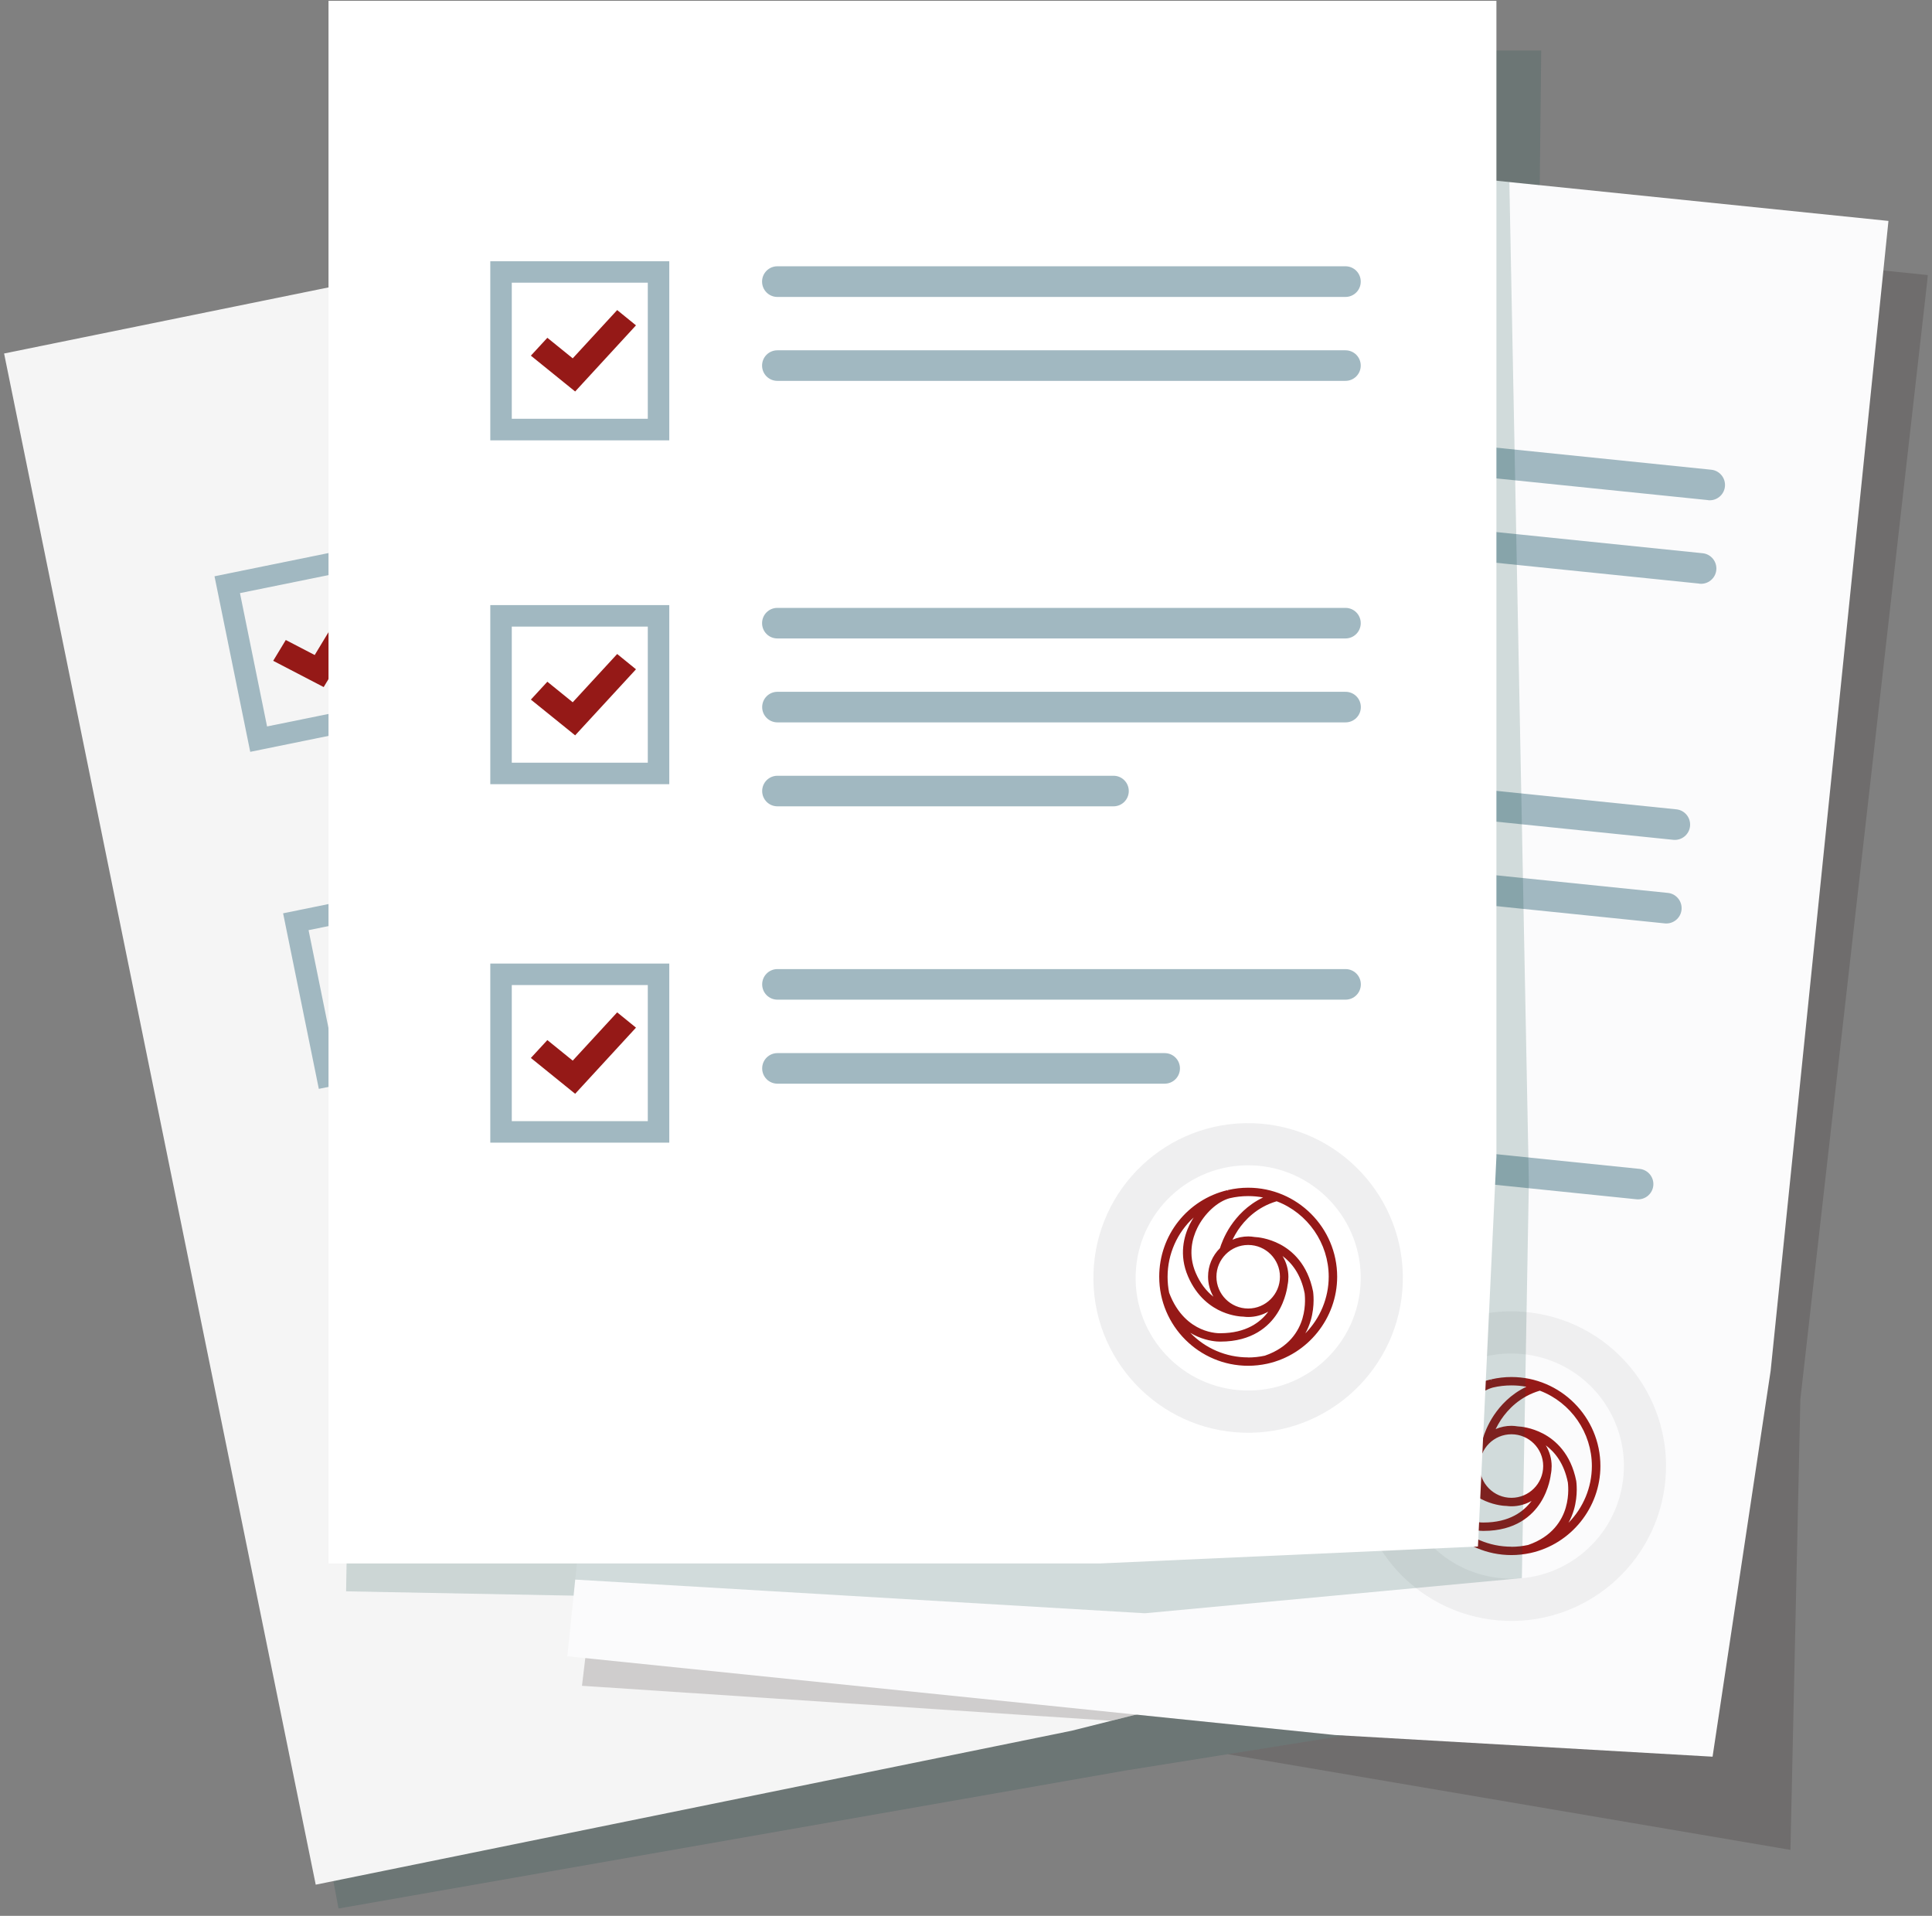
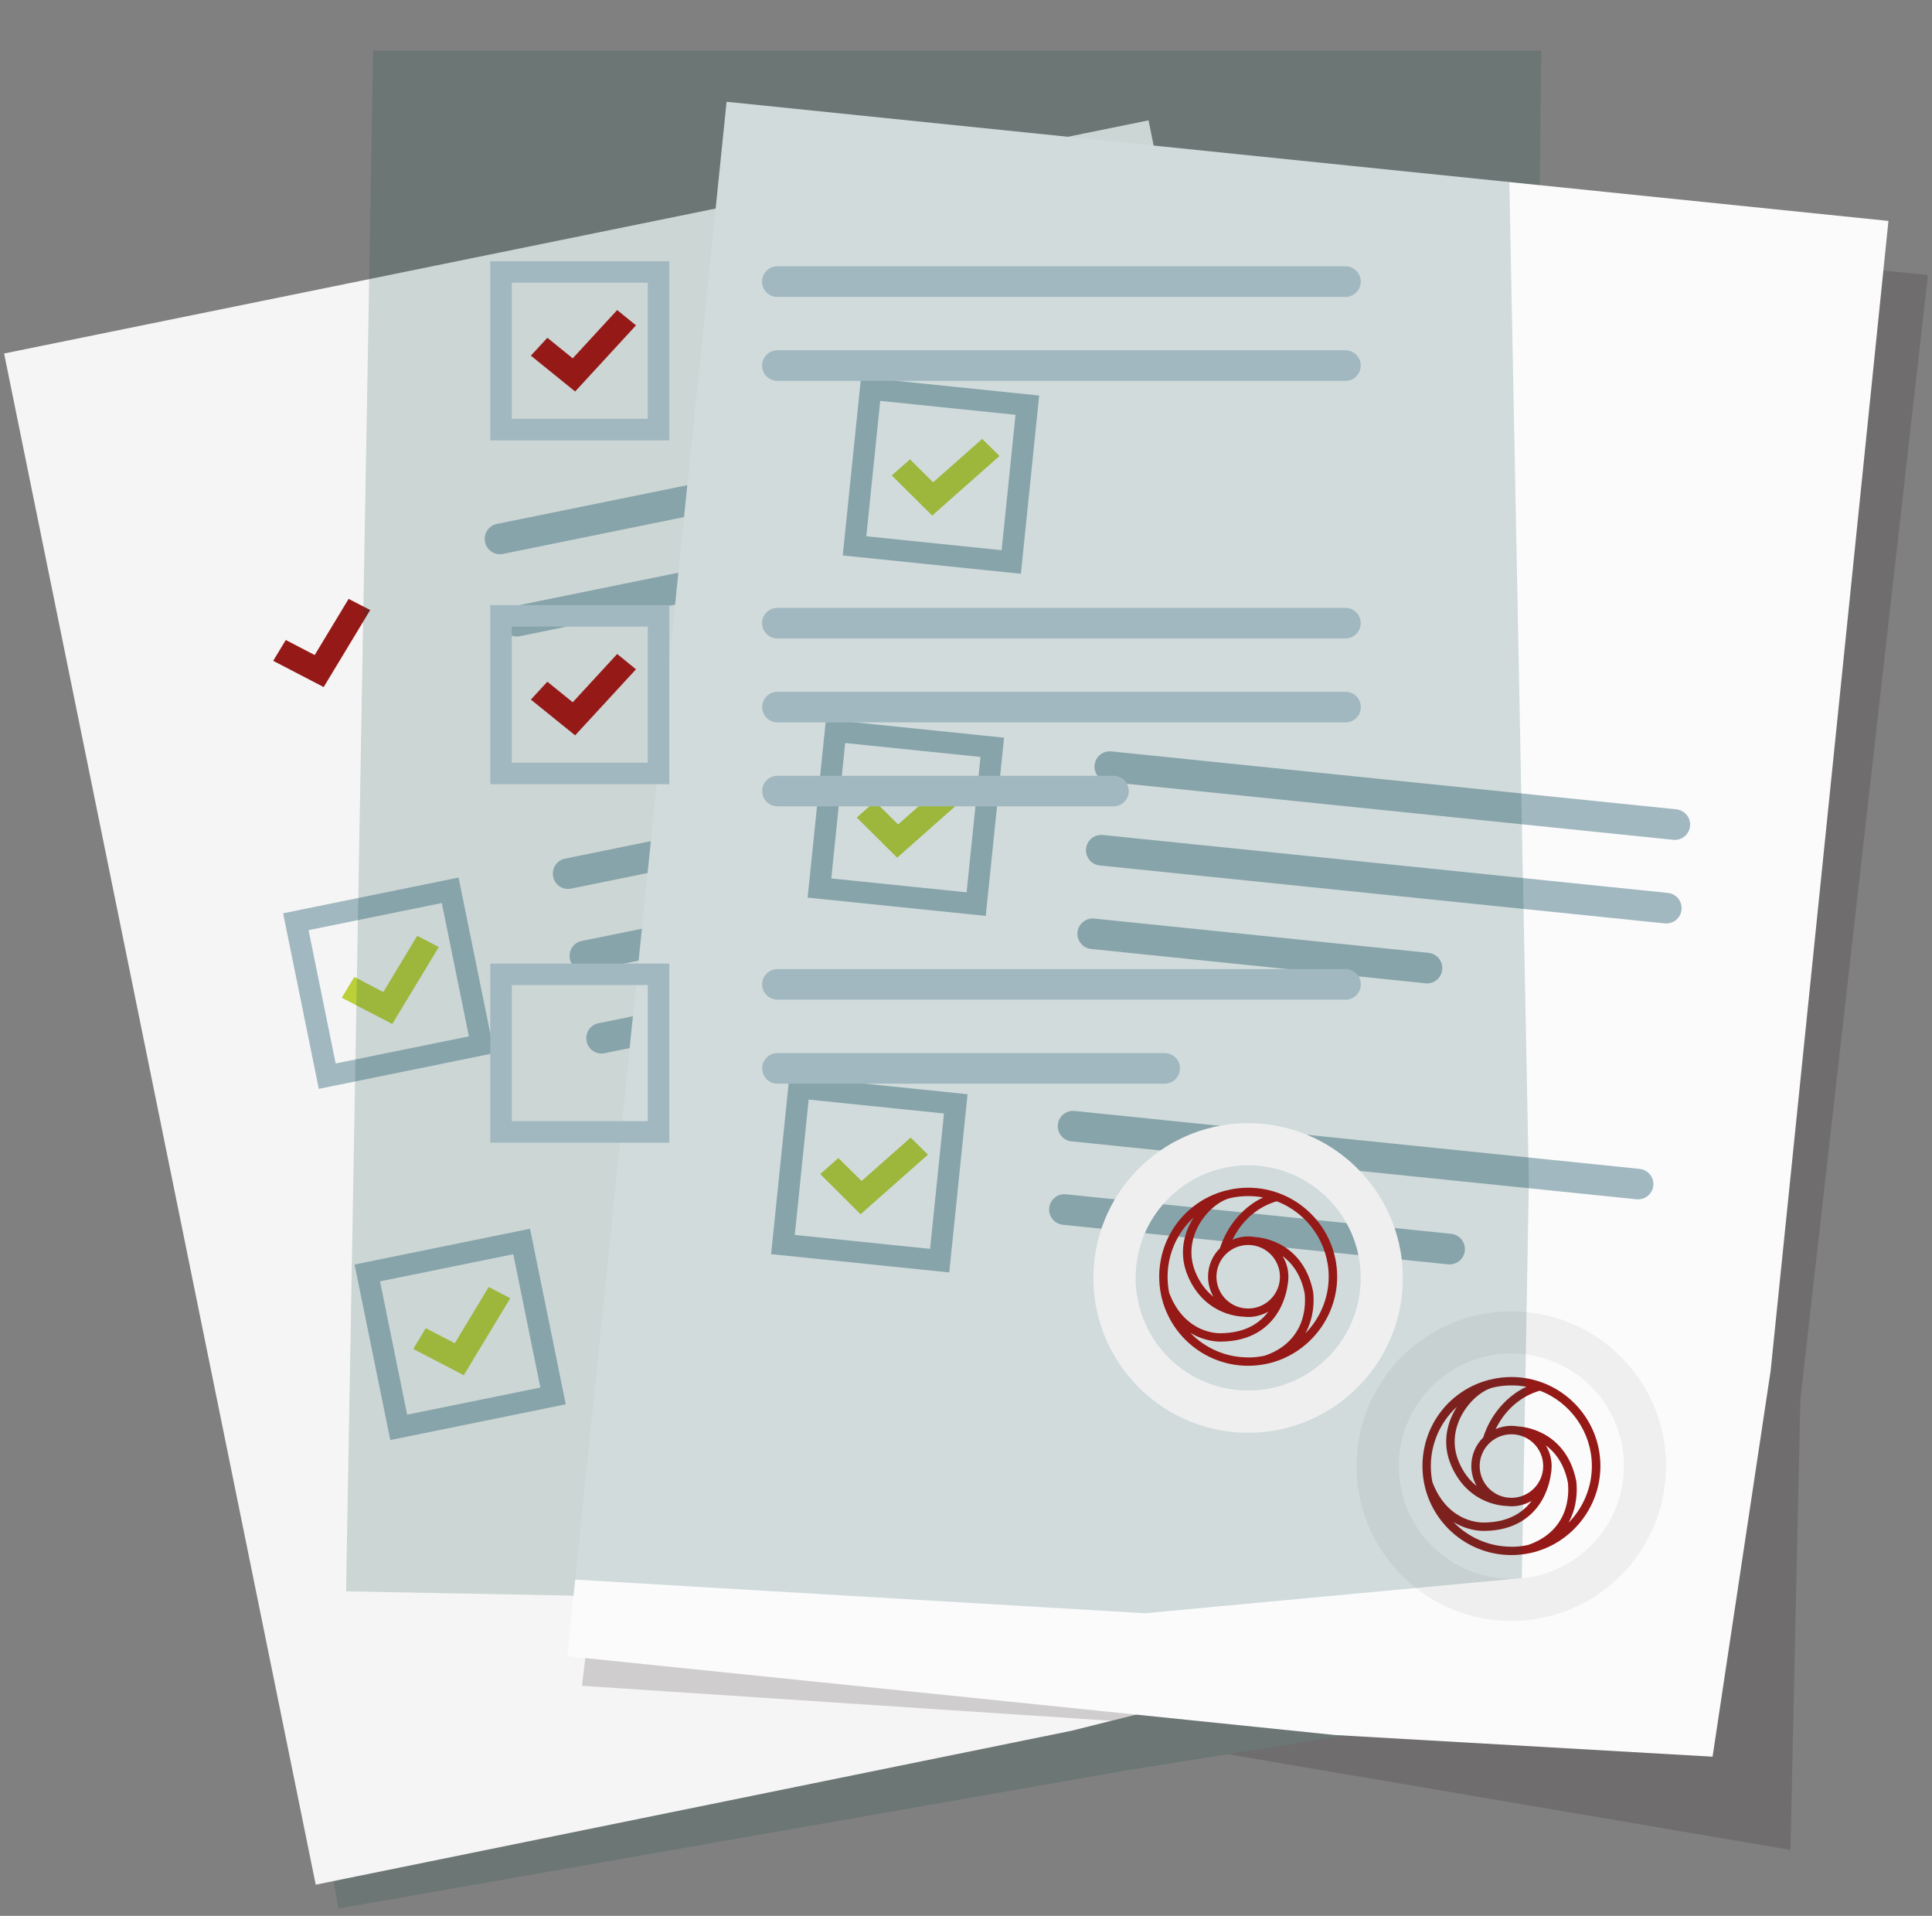
<svg xmlns="http://www.w3.org/2000/svg" width="236" height="234" viewBox="0 0 236 234" fill="none">
  <rect x="0" y="0" width="236" height="234" fill="#808080" stroke="none" />
  <g id="Frame" clip-path="url(#clip0_392_9454)">
    <g id="Group">
      <g id="_å¯â¸â_ï§â¤ë±¶">
        <g id="Vector" style="mix-blend-mode:multiply" opacity="0.18">
          <path d="M183.981 208.821L137.491 216.246L41.349 233.1L7.066 48.035L146.873 19.559L172.954 155.264L183.981 208.821Z" fill="#0E4643" />
        </g>
        <path id="Vector_2" d="M175.738 200.144L130.914 211.387L38.567 230.192L0.5 43.176L140.296 14.699L168.454 153.031L175.738 200.144Z" fill="#F5F5F5" />
        <path id="Vector_3" d="M137.765 94.684L69.77 108.532C68.758 108.743 67.767 108.089 67.567 107.076C67.356 106.064 68.01 105.072 69.022 104.872L137.017 91.024C138.029 90.813 139.02 91.467 139.22 92.479C139.431 93.492 138.777 94.483 137.765 94.684Z" fill="#A1B8C1" />
        <path id="Vector_4" d="M139.812 104.738L71.817 118.586C70.805 118.797 69.814 118.143 69.614 117.131C69.403 116.118 70.056 115.127 71.069 114.927L139.064 101.079C140.076 100.868 141.067 101.522 141.267 102.534C141.478 103.547 140.824 104.538 139.812 104.738Z" fill="#A1B8C1" />
        <path id="Vector_5" d="M114.088 120.441L73.86 128.636C72.848 128.847 71.857 128.193 71.657 127.181C71.446 126.168 72.1 125.177 73.112 124.977L113.339 116.782C114.351 116.571 115.342 117.225 115.543 118.237C115.753 119.25 115.1 120.241 114.088 120.441Z" fill="#A1B8C1" />
        <path id="Vector_6" d="M126.959 152.387L80.606 161.826C79.594 162.037 78.603 161.383 78.403 160.371C78.192 159.358 78.846 158.367 79.858 158.166L126.21 148.727C127.222 148.516 128.213 149.17 128.414 150.183C128.624 151.195 127.971 152.186 126.959 152.387Z" fill="#A1B8C1" />
        <path id="Vector_7" d="M146.566 137.926L78.571 151.774C77.559 151.985 76.568 151.331 76.368 150.318C76.157 149.306 76.81 148.314 77.822 148.114L145.818 134.266C146.83 134.055 147.821 134.709 148.021 135.722C148.232 136.734 147.578 137.725 146.566 137.926Z" fill="#A1B8C1" />
        <path id="Vector_8" d="M131.496 63.855L63.501 77.704C62.489 77.914 61.498 77.26 61.297 76.248C61.087 75.236 61.74 74.244 62.752 74.044L130.747 60.196C131.759 59.985 132.75 60.639 132.951 61.651C133.161 62.664 132.508 63.655 131.496 63.855Z" fill="#A1B8C1" />
        <path id="Vector_9" d="M129.449 53.805L61.454 67.653C60.442 67.864 59.451 67.21 59.251 66.197C59.04 65.185 59.693 64.193 60.705 63.993L128.701 50.145C129.713 49.934 130.703 50.588 130.904 51.6C131.115 52.613 130.461 53.604 129.449 53.805Z" fill="#A1B8C1" />
-         <path id="Vector_10" d="M51.999 87.461L30.567 91.828L26.203 70.386L47.635 66.019L51.999 87.461ZM32.623 88.727L48.9 85.415L45.59 69.131L29.313 72.442L32.623 88.727Z" fill="#A1B8C1" />
        <path id="Vector_11" d="M39.538 83.917L33.371 80.71L34.91 78.169L38.442 80.004L42.585 73.148L45.22 74.509L39.538 83.917Z" fill="#951917" />
        <path id="Vector_12" d="M69.109 171.52L47.677 175.886L43.312 154.445L64.744 150.078L69.109 171.52ZM49.733 172.785L66.009 169.474L62.699 153.189L46.422 156.501L49.733 172.785Z" fill="#A1B8C1" />
        <path id="Vector_13" d="M56.648 167.964L50.48 164.757L52.009 162.226L55.551 164.061L59.694 157.195L62.33 158.566L56.648 167.964Z" fill="#BBCF39" />
        <path id="Vector_14" d="M60.378 128.625L38.946 132.992L34.582 111.55L56.014 107.184L60.378 128.625ZM41.002 129.891L57.279 126.579L53.969 110.295L37.692 113.607L41.002 129.891Z" fill="#A1B8C1" />
        <path id="Vector_15" d="M47.917 125.069L41.75 121.863L43.279 119.321L46.821 121.167L50.964 114.301L53.599 115.672L47.917 125.069Z" fill="#BBCF39" />
        <g id="Vector_16" style="mix-blend-mode:multiply">
          <path d="M138.481 154.961C128.192 156.733 121.287 166.51 123.058 176.803C124.829 187.097 134.602 194.005 144.891 192.233C155.179 190.461 162.084 180.684 160.313 170.391C158.542 160.097 148.77 153.189 138.481 154.961ZM155.243 171.266C156.529 178.754 151.511 185.863 144.026 187.15C136.541 188.436 129.436 183.416 128.15 175.928C126.864 168.44 131.882 161.331 139.367 160.044C146.851 158.758 153.957 163.778 155.243 171.266Z" fill="#D4ECF0" />
        </g>
        <g id="Vector_17" style="mix-blend-mode:multiply">
          <path d="M146.315 196.242C146.083 196.295 145.851 196.337 145.608 196.379C133.053 198.542 121.088 190.083 118.927 177.522C116.755 164.897 125.062 153.011 137.776 150.828C143.858 149.784 149.983 151.165 155.022 154.73C160.061 158.295 163.413 163.6 164.457 169.685C166.587 182.078 158.617 193.743 146.315 196.242ZM137.428 152.737C126.095 155.047 118.758 165.794 120.719 177.205C122.711 188.775 133.738 196.569 145.292 194.576C156.972 192.551 164.657 181.614 162.654 169.991C161.695 164.391 158.606 159.497 153.957 156.217C149.319 152.937 143.679 151.661 138.071 152.621C137.849 152.663 137.639 152.695 137.417 152.747L137.428 152.737Z" fill="#D4ECF0" />
        </g>
        <path id="Vector_18" d="M140.907 181.969L132.273 176.274L134.941 172.752L139.885 176.01L147.074 166.508L150.764 168.934L140.907 181.969Z" fill="#BBCF39" />
        <g id="Vector_19" style="mix-blend-mode:multiply" opacity="0.18">
          <path d="M218.708 225.94L149.975 214.254L164.038 212.007L138.748 209.413L135.722 210.172L71.09 205.901L93.576 19.043L235.501 33.598L219.92 170.896L218.708 225.94Z" fill="#231815" />
        </g>
        <path id="Vector_20" d="M209.196 214.559L163.054 211.912L69.305 202.293L88.754 12.43L230.68 26.984L216.29 167.426L209.196 214.559Z" fill="#FBFBFC" />
        <path id="Vector_21" d="M204.399 102.575L135.371 95.499C134.348 95.393 133.6 94.475 133.705 93.442C133.811 92.419 134.728 91.67 135.75 91.775L204.779 98.852C205.801 98.958 206.55 99.876 206.444 100.909C206.339 101.932 205.422 102.681 204.389 102.575H204.399Z" fill="#A1B8C1" />
        <path id="Vector_22" d="M203.36 112.782L134.332 105.706C133.309 105.6 132.561 104.683 132.666 103.649C132.772 102.626 133.689 101.877 134.711 101.983L203.74 109.059C204.762 109.165 205.511 110.083 205.405 111.116C205.3 112.139 204.383 112.888 203.35 112.782H203.36Z" fill="#A1B8C1" />
        <path id="Vector_23" d="M174.124 120.093L133.285 115.906C132.262 115.801 131.514 114.883 131.619 113.86C131.725 112.837 132.642 112.088 133.664 112.194L174.504 116.381C175.526 116.486 176.275 117.404 176.169 118.437C176.064 119.46 175.147 120.209 174.114 120.104L174.124 120.093Z" fill="#A1B8C1" />
        <path id="Vector_24" d="M176.887 154.423L129.828 149.592C128.805 149.487 128.057 148.569 128.162 147.536C128.268 146.513 129.185 145.764 130.207 145.869L177.266 150.7C178.289 150.805 179.037 151.723 178.932 152.756C178.827 153.779 177.909 154.528 176.876 154.423H176.887Z" fill="#A1B8C1" />
        <path id="Vector_25" d="M199.911 146.479L130.883 139.402C129.86 139.297 129.112 138.379 129.217 137.356C129.322 136.333 130.239 135.584 131.262 135.69L200.29 142.767C201.313 142.872 202.061 143.79 201.956 144.813C201.851 145.836 200.933 146.584 199.9 146.479H199.911Z" fill="#A1B8C1" />
-         <path id="Vector_26" d="M207.606 71.284L138.578 64.207C137.555 64.101 136.807 63.184 136.912 62.161C137.018 61.138 137.935 60.389 138.957 60.494L207.986 67.571C209.008 67.677 209.757 68.594 209.651 69.628C209.546 70.651 208.629 71.4 207.596 71.294L207.606 71.284Z" fill="#A1B8C1" />
-         <path id="Vector_27" d="M208.661 61.084L139.633 54.008C138.61 53.902 137.862 52.984 137.967 51.962C138.072 50.938 138.989 50.19 140.012 50.295L209.04 57.372C210.063 57.477 210.811 58.395 210.706 59.429C210.601 60.452 209.683 61.2 208.65 61.095L208.661 61.084Z" fill="#A1B8C1" />
        <path id="Vector_28" d="M124.704 70.079L102.945 67.843L105.18 46.074L126.939 48.31L124.704 70.079ZM105.823 65.501L122.353 67.2L124.05 50.662L107.52 48.964L105.823 65.501Z" fill="#A1B8C1" />
        <path id="Vector_29" d="M113.867 62.971L108.934 58.067L111.158 56.105L113.983 58.91L119.981 53.605L122.09 55.694L113.867 62.971Z" fill="#BBCF39" />
        <path id="Vector_30" d="M115.954 155.415L94.195 153.179L96.43 131.41L118.189 133.646L115.954 155.415ZM97.084 150.837L113.613 152.535L115.311 135.998L98.781 134.3L97.084 150.837Z" fill="#A1B8C1" />
        <path id="Vector_31" d="M105.118 148.307L100.195 143.403L102.409 141.441L105.245 144.246L111.243 138.941L113.352 141.03L105.118 148.307Z" fill="#BBCF39" />
        <path id="Vector_32" d="M120.415 111.868L98.656 109.632L100.891 87.863L122.65 90.099L120.415 111.868ZM101.545 107.29L118.074 108.989L119.772 92.451L103.242 90.753L101.545 107.29Z" fill="#A1B8C1" />
        <path id="Vector_33" d="M109.59 104.756L104.656 99.852L106.881 97.89L109.706 100.696L115.704 95.391L117.813 97.479L109.59 104.756Z" fill="#BBCF39" />
        <g id="Vector_34" style="mix-blend-mode:multiply">
          <path d="M187.111 160.329C176.769 158.947 167.26 166.214 165.879 176.571C164.498 186.917 171.762 196.43 182.114 197.812C192.455 199.194 201.964 191.927 203.345 181.57C204.726 171.223 197.463 161.71 187.111 160.329ZM198.243 180.884C197.241 188.415 190.326 193.709 182.799 192.697C175.272 191.695 169.98 184.776 170.992 177.246C171.994 169.715 178.909 164.421 186.436 165.433C193.963 166.435 199.255 173.354 198.243 180.884Z" fill="#EFEFF0" />
        </g>
        <path id="Vector_35" d="M184.616 168.188C183.804 168.188 182.971 168.282 182.202 168.462H182.139L182.191 168.641L182.096 168.483C177.184 169.654 173.758 174.009 173.758 179.061C173.758 185.062 178.639 189.935 184.627 189.935C185.396 189.935 186.176 189.851 186.956 189.682C191.9 188.596 195.495 184.134 195.495 179.061C195.495 173.071 190.614 168.188 184.627 168.188H184.616ZM184.616 188.912C181.938 188.912 179.387 187.815 177.553 185.906C177.838 186.075 178.122 186.233 178.417 186.36C179.714 186.929 180.842 186.982 181.148 186.982C181.169 186.982 181.2 186.982 181.232 186.982C185.133 186.982 187.157 185.115 188.169 183.544C189.254 181.856 189.434 180.116 189.434 180.105C189.507 179.757 189.539 179.409 189.539 179.072C189.539 178.165 189.286 177.289 188.822 176.53C189.919 177.342 191.057 178.724 191.521 181.076C191.521 181.139 191.732 182.552 191.257 184.155C190.815 185.664 189.644 187.678 186.661 188.701C185.986 188.849 185.291 188.923 184.605 188.923L184.616 188.912ZM180.747 179.061C180.747 176.92 182.487 175.18 184.627 175.18C186.767 175.18 188.506 176.92 188.506 179.061C188.506 181.202 186.767 182.942 184.627 182.942C182.487 182.942 180.747 181.202 180.747 179.061ZM182.508 172.818C181.675 174.062 181.295 175.191 181.179 175.57C180.241 176.498 179.725 177.732 179.725 179.051C179.725 179.916 179.956 180.759 180.378 181.498C179.45 180.77 178.734 179.789 178.217 178.587C177.258 176.34 177.795 174.368 178.407 173.113C179.271 171.352 180.853 169.886 182.349 169.474C183.098 169.295 183.867 169.211 184.627 169.211C185.238 169.211 185.849 169.263 186.45 169.379C184.5 170.297 183.246 171.731 182.518 172.807L182.508 172.818ZM177.479 172.67C176.773 174.115 176.151 176.393 177.268 178.998C178.365 181.561 180.136 182.774 181.443 183.333C182.697 183.871 183.783 183.934 184.036 183.934C184.258 183.966 184.447 183.976 184.637 183.976C185.501 183.976 186.345 183.744 187.083 183.322C186.145 184.598 184.395 185.959 181.211 185.959C181.2 185.959 180.125 186.001 178.839 185.432C177.627 184.894 175.972 183.691 174.97 181.012C174.844 180.38 174.78 179.726 174.78 179.072C174.78 176.298 175.951 173.672 177.964 171.826C177.785 172.1 177.627 172.385 177.479 172.68V172.67ZM192.248 184.44C192.807 182.542 192.543 180.907 192.543 180.886C191.879 177.521 189.982 175.887 188.506 175.106C187.062 174.347 185.744 174.231 185.428 174.22C185.143 174.178 184.88 174.146 184.637 174.146C183.973 174.146 183.309 174.284 182.697 174.547C182.898 174.146 183.119 173.756 183.361 173.387C184.184 172.164 185.66 170.571 188.095 169.854C191.9 171.299 194.452 174.99 194.452 179.061C194.452 181.656 193.408 184.155 191.595 185.991C191.869 185.505 192.08 184.989 192.248 184.43V184.44Z" fill="#951917" />
        <g id="Vector_36" style="mix-blend-mode:multiply" opacity="0.18">
          <path d="M185.9 192.749L139.843 197.041L70.266 192.928L70.066 194.89L42.277 194.362L45.587 6.176H188.262L188.082 22.618L184.372 22.239L186.754 144.36L185.9 192.749Z" fill="#0E4643" />
        </g>
-         <path id="Vector_37" d="M180.536 188.889L134.373 190.957H40.129V0.102H182.792V141.271L180.536 188.889Z" fill="white" />
        <path id="Vector_38" d="M164.353 77.98H94.956C93.923 77.98 93.09 77.147 93.09 76.113C93.09 75.079 93.923 74.246 94.956 74.246H164.353C165.386 74.246 166.219 75.079 166.219 76.113C166.219 77.147 165.386 77.98 164.353 77.98Z" fill="#A1B8C1" />
        <path id="Vector_39" d="M94.968 84.496H164.365C165.398 84.496 166.231 85.329 166.231 86.363C166.231 87.397 165.398 88.23 164.365 88.23H94.968C93.934 88.23 93.102 87.397 93.102 86.363C93.102 85.329 93.934 84.496 94.968 84.496Z" fill="#A1B8C1" />
        <path id="Vector_40" d="M136.018 98.484H94.968C93.934 98.484 93.102 97.65 93.102 96.617C93.102 95.583 93.934 94.75 94.968 94.75H136.018C137.051 94.75 137.884 95.583 137.884 96.617C137.884 97.65 137.051 98.484 136.018 98.484Z" fill="#A1B8C1" />
        <path id="Vector_41" d="M142.269 132.359H94.968C93.934 132.359 93.102 131.525 93.102 130.492C93.102 129.458 93.934 128.625 94.968 128.625H142.269C143.302 128.625 144.135 129.458 144.135 130.492C144.135 131.525 143.302 132.359 142.269 132.359Z" fill="#A1B8C1" />
        <path id="Vector_42" d="M133.287 118.363H164.365C165.398 118.363 166.231 119.196 166.231 120.23C166.231 121.264 165.398 122.097 164.365 122.097H94.968C93.934 122.097 93.102 121.264 93.102 120.23C93.102 119.196 93.934 118.363 94.968 118.363H133.287Z" fill="#A1B8C1" />
        <path id="Vector_43" d="M164.353 46.519H94.956C93.923 46.519 93.09 45.685 93.09 44.652C93.09 43.618 93.923 42.785 94.956 42.785H164.353C165.386 42.785 166.219 43.618 166.219 44.652C166.219 45.685 165.386 46.519 164.353 46.519Z" fill="#A1B8C1" />
        <path id="Vector_44" d="M164.353 32.523H94.956C93.925 32.523 93.09 33.359 93.09 34.39V34.401C93.09 35.432 93.925 36.268 94.956 36.268H164.353C165.384 36.268 166.219 35.432 166.219 34.401V34.39C166.219 33.359 165.384 32.523 164.353 32.523Z" fill="#A1B8C1" />
        <path id="Vector_45" d="M81.754 53.784H59.891V31.91H81.754V53.784ZM62.516 51.148H79.13V34.526H62.516V51.148Z" fill="#A1B8C1" />
        <path id="Vector_46" d="M70.256 47.817L64.848 43.44L66.861 41.257L69.96 43.767L75.39 37.871L77.688 39.738L70.256 47.817Z" fill="#951917" />
        <path id="Vector_47" d="M81.754 139.562H59.891V117.688H81.754V139.562ZM62.516 136.935H79.13V120.314H62.516V136.935Z" fill="#A1B8C1" />
-         <path id="Vector_48" d="M70.256 133.594L64.848 129.217L66.861 127.034L69.96 129.544L75.39 123.648L77.688 125.515L70.256 133.594Z" fill="#951917" />
        <path id="Vector_49" d="M81.754 95.78H59.891V73.906H81.754V95.78ZM62.516 93.154H79.13V76.532H62.516V93.154Z" fill="#A1B8C1" />
        <path id="Vector_50" d="M70.256 89.814L64.848 85.448L66.861 83.264L69.96 85.775L75.39 79.879L77.688 81.746L70.256 89.814Z" fill="#951917" />
        <g id="Vector_51" style="mix-blend-mode:multiply">
          <path d="M153.042 137.189C142.606 136.872 133.898 145.078 133.571 155.508C133.255 165.95 141.457 174.661 151.883 174.988C162.319 175.305 171.027 167.099 171.354 156.668C171.67 146.227 163.468 137.515 153.042 137.189ZM166.209 156.5C165.977 164.093 159.641 170.063 152.051 169.831C144.461 169.599 138.494 163.26 138.726 155.667C138.958 148.073 145.294 142.103 152.884 142.335C160.474 142.567 166.441 148.906 166.209 156.5Z" fill="#EFEFF0" />
        </g>
        <path id="Vector_52" d="M152.46 145.066C151.648 145.066 150.815 145.161 150.046 145.341H149.982L150.035 145.52L149.94 145.362C145.028 146.532 141.602 150.888 141.602 155.94C141.602 161.941 146.482 166.814 152.47 166.814C153.24 166.814 154.02 166.73 154.8 166.561C159.744 165.474 163.339 161.013 163.339 155.94C163.339 149.95 158.458 145.066 152.47 145.066H152.46ZM152.46 165.791C149.782 165.791 147.231 164.694 145.397 162.785C145.681 162.954 145.966 163.112 146.261 163.239C147.558 163.808 148.686 163.861 148.991 163.861C149.013 163.861 149.044 163.861 149.076 163.861C152.976 163.861 155 161.994 156.012 160.423C157.098 158.735 157.277 156.995 157.277 156.984C157.351 156.636 157.383 156.288 157.383 155.951C157.383 155.044 157.13 154.168 156.666 153.409C157.762 154.221 158.901 155.603 159.365 157.955C159.365 158.018 159.575 159.431 159.101 161.034C158.658 162.542 157.488 164.557 154.505 165.58C153.83 165.728 153.134 165.801 152.449 165.801L152.46 165.791ZM148.591 155.94C148.591 153.799 150.33 152.059 152.47 152.059C154.61 152.059 156.35 153.799 156.35 155.94C156.35 158.081 154.61 159.821 152.47 159.821C150.33 159.821 148.591 158.081 148.591 155.94ZM150.351 149.696C149.519 150.941 149.139 152.069 149.023 152.449C148.085 153.377 147.568 154.611 147.568 155.93C147.568 156.794 147.8 157.638 148.222 158.376C147.294 157.649 146.577 156.668 146.061 155.466C145.101 153.219 145.639 151.247 146.251 149.992C147.115 148.23 148.696 146.764 150.193 146.353C150.942 146.174 151.711 146.089 152.47 146.089C153.082 146.089 153.693 146.142 154.294 146.258C152.344 147.176 151.089 148.61 150.362 149.686L150.351 149.696ZM145.323 149.549C144.617 150.994 143.995 153.272 145.112 155.877C146.208 158.44 147.979 159.653 149.287 160.212C150.541 160.75 151.627 160.813 151.88 160.813C152.101 160.844 152.291 160.855 152.481 160.855C153.345 160.855 154.189 160.623 154.927 160.201C153.988 161.477 152.238 162.838 149.055 162.838C149.044 162.838 147.969 162.88 146.683 162.31C145.47 161.773 143.815 160.57 142.814 157.891C142.687 157.259 142.624 156.605 142.624 155.951C142.624 153.177 143.794 150.551 145.808 148.705C145.629 148.979 145.47 149.264 145.323 149.559V149.549ZM160.103 161.308C160.661 159.41 160.398 157.775 160.398 157.754C159.734 154.39 157.836 152.755 156.36 151.975C154.916 151.215 153.598 151.099 153.282 151.089C152.997 151.046 152.734 151.015 152.491 151.015C151.827 151.015 151.163 151.152 150.552 151.416C150.752 151.015 150.973 150.625 151.216 150.255C152.038 149.032 153.514 147.439 155.949 146.722C159.755 148.167 162.306 151.859 162.306 155.93C162.306 158.524 161.262 161.024 159.449 162.859C159.723 162.374 159.934 161.857 160.103 161.298V161.308Z" fill="#951917" />
      </g>
    </g>
  </g>
  <defs>
    <clipPath id="clip0_392_9454">
      <rect width="235" height="233" fill="white" transform="translate(0.5 0.102)" />
    </clipPath>
  </defs>
</svg>